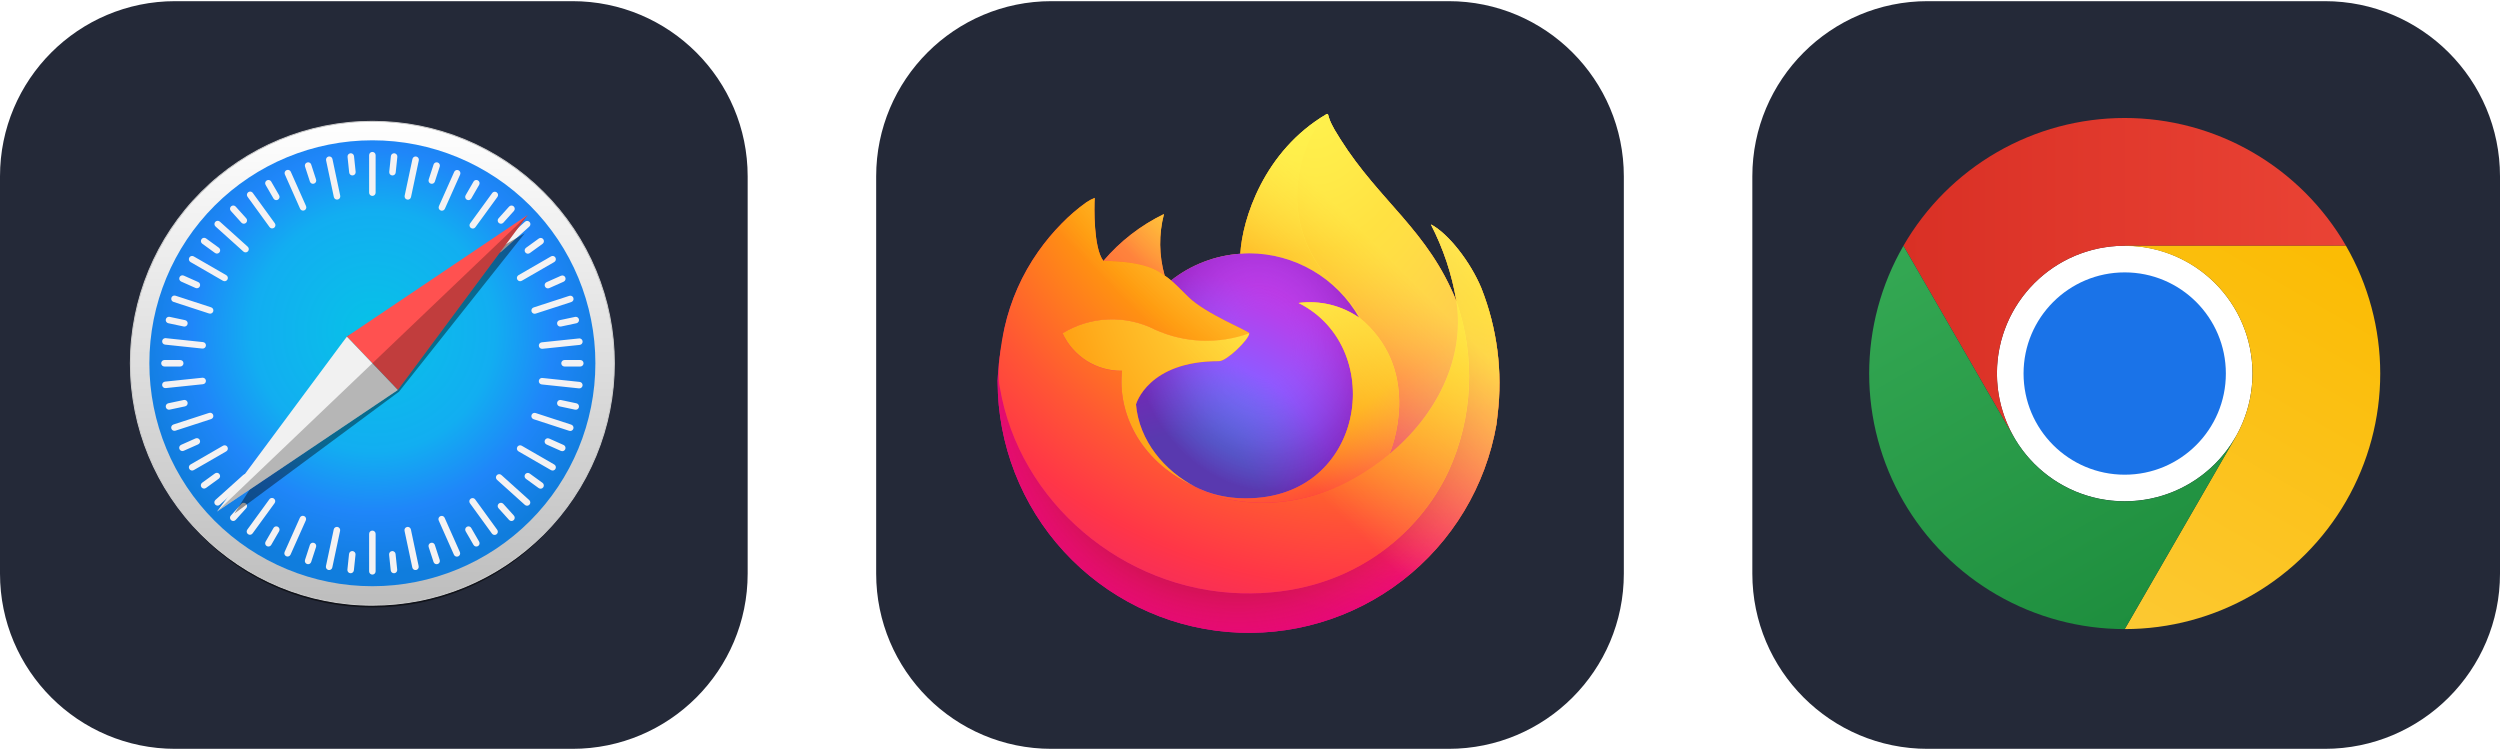
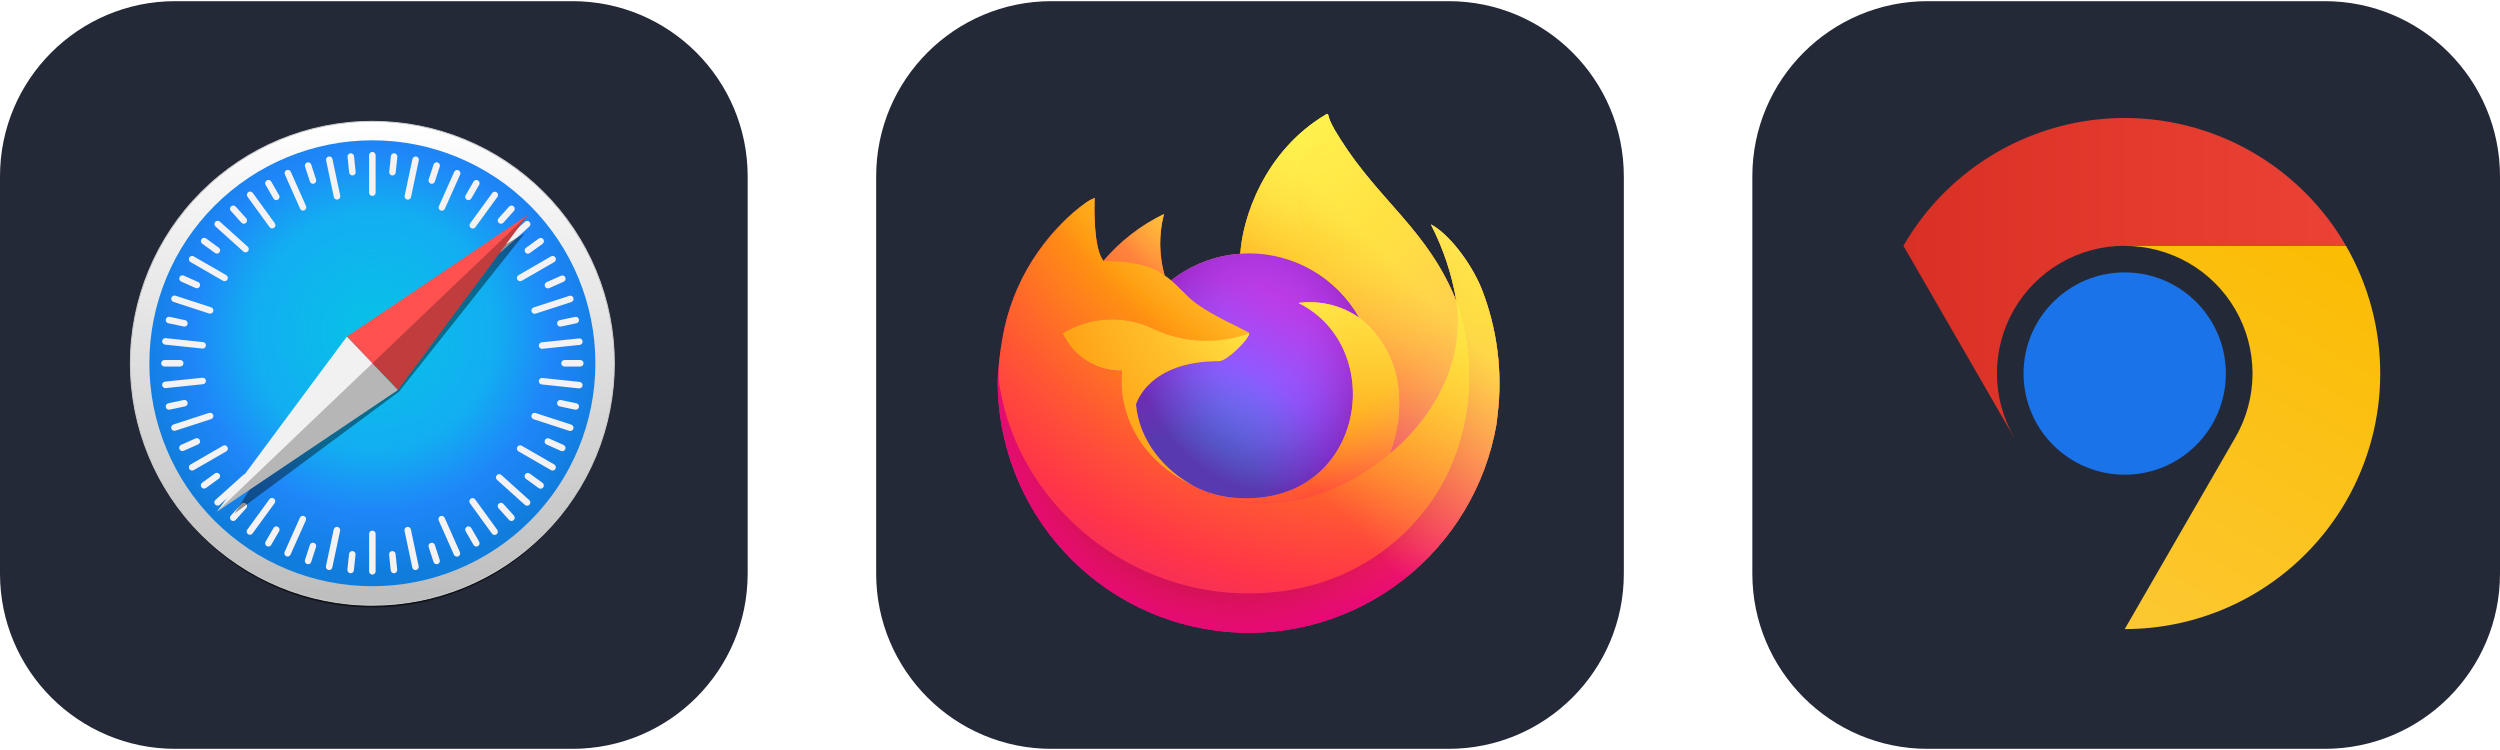
<svg xmlns="http://www.w3.org/2000/svg" width="160" height="48" viewBox="0 0 856 256" fill="none" version="1.1">
  <g transform="translate(0, 0)">
    <svg width="256" height="256" viewBox="0 0 256 256" fill="none">
      <path d="M196 0H60C26.863 0 0 26.863 0 60V196C0 229.137 26.863 256 60 256H196C229.137 256 256 229.137 256 196V60C256 26.863 229.137 0 196 0Z" fill="#242938" />
      <g clip-path="url(#clip0_80_25)">
        <g opacity="0.53" filter="url(#filter0_f_80_25)">
          <path d="M207.317 130.765C207.317 140.855 205.252 150.847 201.241 160.169C197.23 169.491 191.351 177.961 183.94 185.096C176.529 192.231 167.73 197.891 158.047 201.752C148.364 205.614 137.985 207.601 127.504 207.601C117.023 207.601 106.644 205.614 96.961 201.752C87.278 197.891 78.479 192.231 71.068 185.096C63.657 177.961 57.778 169.491 53.767 160.169C49.756 150.847 47.691 140.855 47.691 130.765C47.691 110.387 56.1 90.843 71.068 76.434C86.036 62.024 106.336 53.929 127.504 53.929C137.985 53.929 148.364 55.916 158.047 59.778C167.73 63.639 176.529 69.299 183.94 76.434C191.351 83.569 197.23 92.039 201.241 101.361C205.252 110.683 207.317 120.675 207.317 130.765Z" fill="black" />
        </g>
        <path d="M210.351 123.98C210.351 134.858 208.208 145.629 204.044 155.678C199.881 165.728 193.778 174.859 186.085 182.551C178.391 190.242 169.258 196.343 159.206 200.506C149.154 204.669 138.38 206.811 127.5 206.811C105.527 206.811 84.453 198.084 68.915 182.551C53.378 167.017 44.649 145.948 44.649 123.98C44.649 102.012 53.378 80.944 68.915 65.41C84.453 49.876 105.527 41.149 127.5 41.149C138.38 41.149 149.154 43.292 159.206 47.455C169.258 51.617 178.391 57.718 186.085 65.41C193.778 73.102 199.881 82.233 204.044 92.282C208.208 102.332 210.351 113.103 210.351 123.98Z" fill="url(#paint0_linear_80_25)" stroke="#CDCDCD" stroke-width="0.352" stroke-linecap="round" stroke-linejoin="round" />
        <path d="M203.859 123.98C203.859 144.227 195.814 163.644 181.494 177.961C167.174 192.277 147.752 200.32 127.5 200.32C107.248 200.32 87.826 192.277 73.506 177.961C59.186 163.644 51.141 144.227 51.141 123.98C51.141 103.733 59.186 84.316 73.506 69.999C87.826 55.683 107.248 47.64 127.5 47.64C147.752 47.64 167.174 55.683 181.494 69.999C195.814 84.316 203.859 103.733 203.859 123.98Z" fill="url(#paint1_radial_80_25)" />
        <path d="M127.5 51.621C126.883 51.621 126.387 52.117 126.387 52.734V65.572C126.387 66.189 126.883 66.685 127.5 66.685C128.117 66.685 128.613 66.189 128.613 65.572V52.734C128.613 52.117 128.117 51.621 127.5 51.621ZM120.217 52.081C120.143 52.073 120.067 52.073 119.991 52.082C119.377 52.146 118.935 52.691 118.999 53.305L119.56 58.676C119.624 59.289 120.169 59.731 120.783 59.667C121.396 59.603 121.839 59.058 121.775 58.445L121.214 53.074C121.158 52.537 120.733 52.131 120.217 52.081ZM134.834 52.087C134.318 52.136 133.893 52.542 133.837 53.078L133.272 58.449C133.207 59.062 133.649 59.608 134.263 59.672C134.876 59.737 135.422 59.295 135.486 58.682L136.051 53.311C136.116 52.698 135.673 52.153 135.06 52.088C134.983 52.08 134.908 52.08 134.834 52.087ZM112.735 53.166C112.661 53.166 112.586 53.174 112.511 53.19C111.907 53.318 111.524 53.906 111.652 54.509L114.311 67.069C114.439 67.672 115.028 68.055 115.631 67.927C116.235 67.8 116.618 67.211 116.49 66.608L113.83 54.048C113.719 53.52 113.254 53.162 112.735 53.166ZM142.315 53.176C141.796 53.171 141.332 53.531 141.22 54.059L138.551 66.617C138.423 67.22 138.805 67.808 139.409 67.937C140.012 68.065 140.601 67.682 140.729 67.079L143.398 54.521C143.526 53.918 143.143 53.329 142.54 53.201C142.465 53.185 142.389 53.176 142.315 53.176ZM105.595 55.179C105.451 55.165 105.302 55.181 105.156 55.23C104.569 55.421 104.25 56.046 104.441 56.632L106.11 61.768C106.301 62.355 106.926 62.673 107.513 62.483C108.1 62.292 108.418 61.667 108.227 61.08L106.558 55.944C106.415 55.504 106.028 55.215 105.595 55.179ZM149.415 55.181C148.982 55.218 148.595 55.507 148.452 55.947L146.782 61.083C146.591 61.669 146.91 62.295 147.496 62.485C148.083 62.676 148.708 62.357 148.899 61.771L150.569 56.635C150.76 56.048 150.441 55.423 149.855 55.232C149.708 55.185 149.559 55.169 149.415 55.181ZM98.535 57.762C98.39 57.764 98.244 57.796 98.103 57.859C97.54 58.109 97.287 58.764 97.538 59.328L102.753 71.059C103.004 71.623 103.659 71.875 104.223 71.624C104.786 71.374 105.039 70.719 104.788 70.155L99.572 58.424C99.384 58.001 98.969 57.753 98.535 57.762ZM156.555 57.801C156.121 57.793 155.705 58.039 155.517 58.462L150.285 70.186C150.034 70.749 150.285 71.405 150.848 71.656C151.412 71.907 152.067 71.656 152.319 71.093L157.55 59.369C157.801 58.806 157.55 58.15 156.987 57.899C156.846 57.836 156.7 57.804 156.555 57.801ZM91.981 61.229C91.767 61.213 91.547 61.26 91.347 61.376C90.813 61.684 90.631 62.362 90.939 62.897L93.64 67.573C93.948 68.107 94.627 68.289 95.161 67.981C95.695 67.672 95.877 66.994 95.568 66.46L92.868 61.783C92.675 61.45 92.337 61.254 91.981 61.229ZM163.019 61.229C162.663 61.252 162.326 61.45 162.133 61.783L159.432 66.46C159.123 66.994 159.306 67.672 159.84 67.981C160.374 68.289 161.052 68.107 161.36 67.573L164.061 62.896C164.37 62.362 164.188 61.684 163.654 61.376C163.453 61.261 163.233 61.214 163.019 61.229ZM85.617 65.197C85.403 65.205 85.188 65.273 85.001 65.409C84.502 65.771 84.391 66.465 84.754 66.964L92.294 77.355C92.656 77.854 93.35 77.965 93.849 77.603C94.349 77.241 94.459 76.547 94.097 76.048L86.556 65.657C86.329 65.345 85.974 65.185 85.617 65.197ZM169.463 65.253C169.106 65.24 168.75 65.4 168.523 65.712L160.969 76.093C160.606 76.592 160.715 77.285 161.214 77.648C161.713 78.011 162.407 77.902 162.77 77.403L170.324 67.022C170.686 66.523 170.577 65.83 170.078 65.467C169.891 65.331 169.677 65.261 169.463 65.253ZM79.929 69.966C79.644 69.95 79.355 70.045 79.125 70.252C78.667 70.664 78.63 71.365 79.043 71.823L82.657 75.837C83.07 76.296 83.771 76.332 84.229 75.92C84.688 75.507 84.724 74.806 84.312 74.347L80.698 70.334C80.492 70.105 80.213 69.981 79.929 69.966ZM175.079 69.974C174.795 69.99 174.517 70.113 174.31 70.342L170.696 74.355C170.283 74.813 170.32 75.515 170.778 75.927C171.237 76.34 171.938 76.303 172.35 75.845L175.965 71.832C176.378 71.374 176.341 70.672 175.883 70.26C175.653 70.053 175.364 69.959 175.079 69.974ZM74.477 75.202C74.192 75.218 73.914 75.341 73.708 75.57C73.295 76.028 73.332 76.729 73.79 77.142L83.334 85.731C83.793 86.144 84.494 86.107 84.906 85.648C85.319 85.19 85.283 84.489 84.824 84.077L75.28 75.487C75.05 75.281 74.761 75.187 74.477 75.202ZM180.558 75.24C180.274 75.224 179.983 75.318 179.754 75.524L170.205 84.107C169.746 84.519 169.708 85.22 170.12 85.679C170.533 86.137 171.234 86.175 171.693 85.762L181.243 77.18C181.702 76.767 181.739 76.067 181.327 75.608C181.12 75.379 180.842 75.255 180.558 75.24ZM69.943 81.03C69.586 81.017 69.23 81.178 69.004 81.49C68.641 81.988 68.751 82.682 69.25 83.044L73.62 86.218C74.119 86.581 74.812 86.471 75.175 85.972C75.537 85.474 75.428 84.78 74.929 84.417L70.559 81.243C70.372 81.107 70.157 81.038 69.943 81.03ZM185.087 81.071C184.873 81.079 184.659 81.147 184.471 81.283L180.1 84.454C179.6 84.817 179.49 85.51 179.852 86.009C180.214 86.508 180.908 86.618 181.407 86.256L185.779 83.085C186.278 82.723 186.388 82.03 186.026 81.531C185.8 81.219 185.444 81.059 185.087 81.071ZM65.706 87.247C65.35 87.271 65.013 87.468 64.82 87.802C64.512 88.336 64.693 89.014 65.227 89.322L76.348 95.742C76.882 96.05 77.561 95.868 77.869 95.334C78.177 94.8 77.996 94.122 77.461 93.814L66.341 87.395C66.141 87.279 65.92 87.233 65.706 87.247ZM189.294 87.247C189.08 87.231 188.86 87.279 188.659 87.395L177.539 93.814C177.004 94.122 176.823 94.8 177.131 95.334C177.44 95.868 178.118 96.05 178.652 95.742L189.773 89.323C190.307 89.014 190.489 88.336 190.18 87.802C189.988 87.468 189.65 87.272 189.294 87.247ZM62.503 93.874C62.069 93.863 61.653 94.112 61.464 94.534C61.213 95.097 61.464 95.753 62.028 96.004L66.961 98.204C67.524 98.455 68.18 98.204 68.431 97.641C68.683 97.078 68.431 96.422 67.868 96.171L62.935 93.971C62.794 93.908 62.647 93.877 62.503 93.874ZM192.519 93.92C192.374 93.922 192.227 93.954 192.087 94.017L187.152 96.213C186.589 96.464 186.337 97.119 186.587 97.682C186.838 98.246 187.494 98.498 188.058 98.247L192.992 96.05C193.556 95.799 193.807 95.144 193.556 94.581C193.368 94.158 192.953 93.911 192.519 93.92ZM59.648 100.8C59.215 100.836 58.828 101.125 58.684 101.565C58.493 102.151 58.811 102.777 59.398 102.968L71.607 106.945C72.194 107.136 72.82 106.818 73.011 106.232C73.202 105.646 72.884 105.02 72.297 104.829L60.088 100.851C59.941 100.803 59.792 100.788 59.648 100.8ZM195.369 100.847C195.225 100.834 195.076 100.85 194.929 100.899L182.717 104.868C182.13 105.058 181.812 105.684 182.002 106.27C182.193 106.857 182.819 107.175 183.405 106.984L195.617 103.016C196.204 102.825 196.523 102.199 196.332 101.613C196.189 101.173 195.801 100.884 195.369 100.847ZM57.869 108.07C57.35 108.065 56.885 108.425 56.773 108.953C56.645 109.556 57.027 110.144 57.631 110.273L62.914 111.395C63.518 111.524 64.106 111.141 64.235 110.538C64.363 109.935 63.98 109.346 63.377 109.218L58.094 108.095C58.018 108.079 57.943 108.07 57.869 108.07ZM197.134 108.081C197.059 108.081 196.985 108.091 196.909 108.105L191.625 109.227C191.022 109.355 190.64 109.943 190.768 110.546C190.896 111.149 191.485 111.532 192.088 111.404L197.371 110.282C197.975 110.154 198.358 109.565 198.23 108.962C198.117 108.434 197.652 108.076 197.134 108.081ZM56.523 115.383C56.006 115.433 55.581 115.838 55.525 116.374C55.46 116.987 55.901 117.533 56.514 117.598L69.285 118.948C69.898 119.013 70.444 118.571 70.509 117.958C70.574 117.345 70.132 116.799 69.519 116.734L56.748 115.384C56.672 115.376 56.596 115.376 56.523 115.383ZM198.489 115.479C198.416 115.471 198.34 115.471 198.263 115.48L185.491 116.813C184.878 116.877 184.436 117.422 184.5 118.035C184.564 118.649 185.109 119.091 185.722 119.027L198.494 117.694C199.108 117.63 199.55 117.085 199.486 116.472C199.43 115.935 199.006 115.529 198.489 115.479ZM56.306 122.869C55.69 122.869 55.193 123.366 55.193 123.982C55.193 124.599 55.69 125.095 56.306 125.095H61.708C62.325 125.095 62.822 124.599 62.822 123.982C62.822 123.366 62.325 122.869 61.708 122.869H56.306ZM193.292 122.869C192.675 122.869 192.179 123.366 192.179 123.982C192.179 124.599 192.675 125.095 193.292 125.095H198.694C199.31 125.095 199.807 124.599 199.807 123.982C199.807 123.366 199.31 122.869 198.694 122.869H193.292ZM69.504 128.937C69.43 128.929 69.355 128.929 69.278 128.938L56.506 130.27C55.892 130.334 55.45 130.879 55.514 131.493C55.578 132.106 56.123 132.548 56.737 132.484L69.509 131.152C70.122 131.088 70.565 130.542 70.501 129.929C70.445 129.392 70.02 128.987 69.504 128.937ZM185.49 129.015C184.973 129.065 184.548 129.47 184.492 130.006C184.427 130.62 184.868 131.166 185.481 131.23L198.252 132.58C198.865 132.645 199.411 132.203 199.476 131.59C199.541 130.977 199.099 130.431 198.486 130.366L185.716 129.016C185.639 129.008 185.563 129.008 185.49 129.015ZM63.137 136.535C63.063 136.535 62.988 136.542 62.913 136.558L57.629 137.68C57.025 137.809 56.643 138.397 56.771 139C56.899 139.604 57.488 139.986 58.091 139.858L63.375 138.736C63.979 138.608 64.361 138.019 64.233 137.416C64.121 136.888 63.656 136.53 63.137 136.535ZM191.861 136.545C191.343 136.54 190.878 136.899 190.766 137.427C190.637 138.03 191.02 138.619 191.623 138.747L196.907 139.87C197.51 139.998 198.099 139.616 198.227 139.013C198.355 138.41 197.973 137.82 197.369 137.692L192.086 136.57C192.011 136.554 191.935 136.545 191.861 136.545ZM72.035 140.929C71.891 140.916 71.742 140.932 71.595 140.98L59.383 144.949C58.796 145.14 58.478 145.765 58.668 146.352C58.859 146.938 59.485 147.256 60.071 147.066L72.283 143.097C72.87 142.906 73.189 142.281 72.998 141.694C72.855 141.255 72.467 140.966 72.035 140.929ZM182.953 140.968C182.521 141.005 182.133 141.293 181.99 141.733C181.799 142.319 182.117 142.945 182.703 143.136L194.913 147.114C195.499 147.304 196.125 146.986 196.316 146.4C196.507 145.814 196.189 145.188 195.603 144.997L183.393 141.02C183.247 140.972 183.097 140.956 182.953 140.968ZM67.375 149.622C67.23 149.624 67.084 149.655 66.943 149.718L62.008 151.915C61.444 152.165 61.193 152.821 61.444 153.384C61.695 153.947 62.35 154.199 62.913 153.948L67.849 151.752C68.412 151.501 68.663 150.846 68.412 150.282C68.225 149.86 67.808 149.613 67.375 149.622ZM187.608 149.664C187.174 149.653 186.758 149.902 186.569 150.324C186.318 150.887 186.569 151.543 187.132 151.794L192.065 153.994C192.629 154.245 193.284 153.994 193.536 153.431C193.787 152.868 193.536 152.212 192.973 151.961L188.039 149.761C187.899 149.698 187.752 149.667 187.608 149.664ZM76.983 152.076C76.769 152.06 76.549 152.107 76.348 152.223L65.227 158.642C64.693 158.951 64.512 159.629 64.82 160.163C65.128 160.697 65.807 160.878 66.341 160.57L77.461 154.151C77.996 153.843 78.177 153.165 77.869 152.631C77.676 152.297 77.339 152.101 76.983 152.076ZM178.018 152.076C177.661 152.1 177.324 152.297 177.131 152.631C176.823 153.165 177.004 153.843 177.539 154.151L188.659 160.57C189.193 160.878 189.872 160.697 190.18 160.163C190.489 159.629 190.307 158.951 189.773 158.642L178.652 152.223C178.452 152.108 178.231 152.061 178.018 152.076ZM74.209 161.496C73.995 161.504 73.78 161.573 73.593 161.708L69.221 164.88C68.722 165.242 68.612 165.935 68.974 166.434C69.336 166.933 70.029 167.044 70.528 166.682L74.901 163.51C75.4 163.148 75.51 162.455 75.148 161.956C74.922 161.644 74.566 161.483 74.209 161.496ZM180.765 161.533C180.408 161.52 180.052 161.681 179.825 161.992C179.463 162.491 179.573 163.185 180.072 163.547L184.442 166.722C184.941 167.084 185.634 166.974 185.997 166.475C186.359 165.976 186.249 165.283 185.751 164.921L181.381 161.746C181.194 161.611 180.979 161.541 180.765 161.533ZM84.111 161.917C83.827 161.902 83.537 161.996 83.307 162.202L73.757 170.785C73.299 171.197 73.261 171.898 73.674 172.357C74.086 172.815 74.787 172.852 75.246 172.44L84.796 163.858C85.255 163.445 85.292 162.744 84.879 162.286C84.674 162.057 84.395 161.933 84.111 161.917ZM170.863 161.948C170.579 161.964 170.3 162.087 170.094 162.316C169.681 162.774 169.718 163.475 170.176 163.888L179.72 172.477C180.178 172.89 180.88 172.853 181.292 172.395C181.705 171.936 181.668 171.235 181.21 170.823L171.666 162.234C171.436 162.027 171.147 161.933 170.863 161.948ZM93.171 170.102C92.814 170.089 92.458 170.248 92.231 170.56L84.677 180.942C84.314 181.44 84.423 182.134 84.922 182.497C85.42 182.859 86.114 182.75 86.477 182.251L94.031 171.87C94.394 171.371 94.285 170.678 93.786 170.315C93.599 170.179 93.385 170.109 93.171 170.102ZM161.767 170.148C161.553 170.156 161.339 170.225 161.151 170.361C160.652 170.723 160.542 171.416 160.904 171.915L168.444 182.307C168.806 182.806 169.5 182.916 169.999 182.554C170.498 182.192 170.608 181.499 170.246 181L162.706 170.608C162.48 170.296 162.124 170.136 161.767 170.148ZM83.419 171.752C83.135 171.768 82.856 171.891 82.65 172.12L79.035 176.133C78.623 176.591 78.659 177.292 79.118 177.705C79.576 178.118 80.277 178.081 80.69 177.622L84.305 173.609C84.717 173.151 84.68 172.45 84.222 172.037C83.993 171.831 83.703 171.737 83.419 171.752ZM171.574 171.757C171.29 171.741 171.001 171.836 170.772 172.042C170.313 172.455 170.276 173.156 170.689 173.614L174.302 177.628C174.715 178.086 175.416 178.123 175.875 177.711C176.333 177.298 176.37 176.597 175.957 176.138L172.343 172.125C172.137 171.896 171.859 171.772 171.574 171.757ZM103.72 176.209C103.286 176.199 102.87 176.447 102.682 176.869L97.45 188.593C97.199 189.156 97.45 189.812 98.013 190.063C98.576 190.314 99.232 190.063 99.483 189.5L104.715 177.776C104.966 177.213 104.715 176.557 104.152 176.306C104.011 176.243 103.864 176.212 103.72 176.209ZM151.21 176.241C151.065 176.244 150.918 176.275 150.777 176.338C150.214 176.588 149.962 177.243 150.212 177.807L155.428 189.538C155.678 190.101 156.334 190.354 156.898 190.103C157.461 189.853 157.713 189.198 157.463 188.634L152.247 176.903C152.059 176.48 151.644 176.233 151.21 176.241ZM94.526 179.834C94.17 179.858 93.833 180.055 93.64 180.389L90.939 185.066C90.631 185.6 90.813 186.278 91.347 186.586C91.881 186.894 92.559 186.713 92.868 186.179L95.568 181.502C95.877 180.968 95.695 180.29 95.161 179.981C94.961 179.866 94.74 179.819 94.526 179.834ZM160.474 179.834C160.26 179.818 160.04 179.866 159.84 179.982C159.306 180.29 159.124 180.968 159.432 181.502L162.133 186.179C162.441 186.713 163.12 186.894 163.654 186.586C164.188 186.278 164.37 185.6 164.061 185.066L161.36 180.389C161.168 180.055 160.83 179.859 160.474 179.834ZM115.367 180.002C114.848 179.996 114.384 180.356 114.271 180.884L111.603 193.442C111.475 194.045 111.857 194.634 112.46 194.762C113.064 194.89 113.653 194.507 113.781 193.904L116.449 181.346C116.578 180.743 116.195 180.154 115.592 180.026C115.516 180.01 115.441 180.002 115.367 180.002ZM139.594 180.01C139.52 180.01 139.445 180.017 139.369 180.033C138.766 180.161 138.383 180.749 138.511 181.352L141.17 193.912C141.298 194.516 141.887 194.899 142.49 194.771C143.093 194.643 143.476 194.055 143.349 193.451L140.689 180.892C140.577 180.364 140.112 180.006 139.594 180.01ZM127.5 181.276C126.883 181.276 126.387 181.773 126.387 182.389V195.227C126.387 195.844 126.883 196.34 127.5 196.34C128.117 196.34 128.613 195.844 128.613 195.227V182.389C128.613 181.773 128.117 181.276 127.5 181.276ZM107.064 185.425C106.632 185.461 106.244 185.751 106.101 186.19L104.431 191.326C104.241 191.913 104.559 192.538 105.146 192.729C105.732 192.92 106.358 192.601 106.549 192.014L108.218 186.879C108.409 186.292 108.09 185.667 107.504 185.476C107.357 185.428 107.208 185.413 107.064 185.425ZM147.927 185.427C147.783 185.414 147.634 185.43 147.487 185.478C146.901 185.669 146.582 186.295 146.772 186.881L148.442 192.017C148.632 192.604 149.258 192.922 149.845 192.731C150.431 192.541 150.75 191.916 150.56 191.329L148.89 186.193C148.747 185.753 148.359 185.464 147.927 185.427ZM120.512 188.288C119.996 188.338 119.57 188.743 119.514 189.279L118.949 194.65C118.885 195.264 119.327 195.809 119.94 195.873C120.554 195.938 121.099 195.496 121.164 194.883L121.728 189.512C121.793 188.899 121.351 188.353 120.738 188.289C120.661 188.281 120.586 188.281 120.512 188.288ZM134.443 188.293C134.37 188.285 134.294 188.285 134.217 188.294C133.604 188.358 133.161 188.903 133.225 189.517L133.786 194.888C133.85 195.501 134.396 195.943 135.009 195.879C135.623 195.815 136.065 195.27 136.001 194.656L135.44 189.286C135.384 188.749 134.96 188.343 134.443 188.293Z" fill="#F4F2F3" />
        <g opacity="0.409" filter="url(#filter1_f_80_25)">
          <path d="M179.677 79.46L118.768 114.84L80.257 175.453L136.595 133.733L179.677 79.46Z" fill="black" />
        </g>
        <path d="M136.229 133.12L118.771 114.841L180.703 73.189L136.229 133.12Z" fill="#FF5150" />
        <path d="M136.229 133.12L118.771 114.841L74.297 174.771L136.229 133.12Z" fill="#F1F1F1" />
        <path opacity="0.243" d="M74.297 174.771L136.229 133.12L180.703 73.189L74.297 174.771Z" fill="black" />
      </g>
      <defs>
        <filter id="filter0_f_80_25" x="38.738" y="44.975" width="177.532" height="171.579" filterUnits="userSpaceOnUse" color-interpolation-filters="sRGB">
          <feFlood flood-opacity="0" result="BackgroundImageFix" />
          <feBlend mode="normal" in="SourceGraphic" in2="BackgroundImageFix" result="shape" />
          <feGaussianBlur stdDeviation="4.477" result="effect1_foregroundBlur_80_25" />
        </filter>
        <filter id="filter1_f_80_25" x="77.712" y="76.915" width="104.51" height="101.082" filterUnits="userSpaceOnUse" color-interpolation-filters="sRGB">
          <feFlood flood-opacity="0" result="BackgroundImageFix" />
          <feBlend mode="normal" in="SourceGraphic" in2="BackgroundImageFix" result="shape" />
          <feGaussianBlur stdDeviation="1.272" result="effect1_foregroundBlur_80_25" />
        </filter>
        <linearGradient id="paint0_linear_80_25" x1="127.497" y1="206.809" x2="127.497" y2="41.149" gradientUnits="userSpaceOnUse">
          <stop stop-color="#BDBDBD" />
          <stop offset="1" stop-color="white" />
        </linearGradient>
        <radialGradient id="paint1_radial_80_25" cx="0" cy="0" r="1" gradientUnits="userSpaceOnUse" gradientTransform="translate(127.844 112.849) scale(82.851 82.831)">
          <stop stop-color="#06C2E7" />
          <stop offset="0.25" stop-color="#0DB8EC" />
          <stop offset="0.5" stop-color="#12AEF1" />
          <stop offset="0.75" stop-color="#1F86F9" />
          <stop offset="1" stop-color="#107DDD" />
        </radialGradient>
        <clipPath id="clip0_80_25">
          <rect width="175" height="174" fill="white" transform="translate(40 41)" />
        </clipPath>
      </defs>
    </svg>
  </g>
  <g transform="translate(300, 0)">
    <svg width="256" height="256" viewBox="0 0 256 256" fill="none">
      <path d="M196 0H60C26.863 0 0 26.863 0 60V196C0 229.137 26.863 256 60 256H196C229.137 256 256 229.137 256 196V60C256 26.863 229.137 0 196 0Z" fill="#242938" />
      <path d="M207.209 98.261C203.471 89.255 195.889 79.531 189.951 76.457C194.185 84.667 197.124 93.484 198.663 102.595L198.679 102.739C188.952 78.469 172.464 68.667 158.991 47.353C158.31 46.275 157.628 45.195 156.964 44.054C156.585 43.403 156.281 42.816 156.017 42.276C155.458 41.193 155.027 40.048 154.734 38.865C154.734 38.81 154.714 38.757 154.678 38.716C154.642 38.675 154.592 38.649 154.538 38.642C154.485 38.628 154.429 38.628 154.376 38.642C154.365 38.642 154.347 38.663 154.334 38.667C154.321 38.671 154.292 38.691 154.272 38.7L154.305 38.642C132.697 51.311 125.361 74.759 124.695 86.495C116.062 87.087 107.809 90.271 101.011 95.632C100.302 95.03 99.561 94.468 98.791 93.947C96.831 87.077 96.748 79.806 98.549 72.892C90.614 76.741 83.562 82.198 77.842 88.917H77.802C74.392 84.59 74.632 70.321 74.828 67.34C73.819 67.746 72.856 68.258 71.955 68.867C68.945 71.018 66.132 73.432 63.547 76.079C60.602 79.07 57.912 82.301 55.505 85.741V85.754V85.739C49.975 93.588 46.052 102.456 43.963 111.832L43.847 112.401C43.685 113.159 43.102 116.955 43.002 117.779C43.002 117.844 42.989 117.904 42.982 117.968C42.229 121.888 41.762 125.856 41.586 129.844V130.288C41.624 151.844 49.731 172.602 64.307 188.465C78.883 204.328 98.869 214.143 120.319 215.972C141.769 217.801 163.124 211.512 180.17 198.346C197.215 185.18 208.712 166.094 212.39 144.855C212.534 143.744 212.652 142.643 212.78 141.521C214.552 126.856 212.634 111.981 207.2 98.248L207.209 98.261ZM108.056 165.694C108.458 165.887 108.835 166.096 109.248 166.28L109.308 166.318C108.891 166.118 108.473 165.91 108.056 165.694ZM198.681 102.764V102.682L198.697 102.773L198.681 102.764Z" fill="url(#paint0_linear_80_17)" />
      <path d="M207.209 98.261C203.471 89.255 195.888 79.531 189.951 76.457C194.185 84.668 197.124 93.484 198.663 102.595V102.677L198.679 102.768C205.311 121.769 204.351 142.602 196.002 160.911C186.142 182.094 162.285 203.806 124.928 202.74C84.574 201.595 49.015 171.601 42.378 132.329C41.168 126.134 42.378 122.994 42.986 117.96C42.157 121.87 41.694 125.849 41.603 129.846V130.29C41.641 151.846 49.749 172.604 64.325 188.467C78.901 204.33 98.886 214.145 120.336 215.974C141.786 217.804 163.142 211.515 180.187 198.348C197.233 185.182 208.729 166.096 212.407 144.857C212.552 143.746 212.669 142.646 212.798 141.523C214.57 126.859 212.652 111.983 207.218 98.25L207.209 98.261Z" fill="url(#paint1_radial_80_17)" />
      <path d="M207.209 98.261C203.471 89.255 195.888 79.531 189.951 76.457C194.185 84.668 197.124 93.484 198.663 102.595V102.677L198.679 102.768C205.311 121.769 204.351 142.602 196.002 160.911C186.142 182.094 162.285 203.806 124.928 202.74C84.574 201.595 49.015 171.601 42.378 132.329C41.168 126.134 42.378 122.994 42.986 117.96C42.157 121.87 41.694 125.849 41.603 129.846V130.29C41.641 151.846 49.749 172.604 64.325 188.467C78.901 204.33 98.886 214.145 120.336 215.974C141.786 217.804 163.142 211.515 180.187 198.348C197.233 185.182 208.729 166.096 212.407 144.857C212.552 143.746 212.669 142.646 212.798 141.523C214.57 126.859 212.652 111.983 207.218 98.25L207.209 98.261Z" fill="url(#paint2_radial_80_17)" />
      <path d="M165.39 108.374C165.577 108.505 165.75 108.636 165.925 108.767C163.764 104.93 161.074 101.417 157.934 98.332C131.187 71.55 150.927 40.279 154.254 38.678L154.287 38.629C132.679 51.298 125.343 74.746 124.677 86.481C125.68 86.412 126.675 86.328 127.7 86.328C135.366 86.343 142.892 88.39 149.512 92.261C156.132 96.133 161.611 101.691 165.39 108.369V108.374Z" fill="url(#paint3_radial_80_17)" />
      <path d="M127.744 113.73C127.602 115.873 120.042 123.263 117.399 123.263C92.938 123.263 88.965 138.081 88.965 138.081C90.048 150.558 98.731 160.84 109.228 166.263C109.707 166.512 110.193 166.736 110.68 166.956C111.522 167.33 112.364 167.675 113.206 167.992C116.808 169.268 120.581 169.997 124.399 170.154C167.284 172.168 175.585 118.813 144.641 103.322C151.94 102.371 159.332 104.168 165.383 108.365C161.604 101.686 156.126 96.128 149.506 92.257C142.886 88.385 135.36 86.338 127.693 86.323C126.672 86.323 125.673 86.408 124.67 86.477C116.038 87.069 107.784 90.254 100.986 95.614C102.298 96.725 103.779 98.21 106.897 101.288C112.735 107.047 127.707 113.012 127.74 113.712L127.744 113.73Z" fill="url(#paint4_radial_80_17)" />
      <path d="M127.744 113.73C127.602 115.873 120.042 123.263 117.399 123.263C92.938 123.263 88.965 138.081 88.965 138.081C90.048 150.558 98.731 160.84 109.228 166.263C109.707 166.512 110.193 166.736 110.68 166.956C111.522 167.33 112.364 167.675 113.206 167.992C116.808 169.268 120.581 169.997 124.399 170.154C167.284 172.168 175.585 118.813 144.641 103.322C151.94 102.371 159.332 104.168 165.383 108.365C161.604 101.686 156.126 96.128 149.506 92.257C142.886 88.385 135.36 86.338 127.693 86.323C126.672 86.323 125.673 86.408 124.67 86.477C116.038 87.069 107.784 90.254 100.986 95.614C102.298 96.725 103.779 98.21 106.897 101.288C112.735 107.047 127.707 113.012 127.74 113.712L127.744 113.73Z" fill="url(#paint5_radial_80_17)" />
      <path d="M96.98 92.771C97.677 93.216 98.252 93.603 98.755 93.951C96.796 87.081 96.712 79.81 98.513 72.897C90.578 76.746 83.527 82.203 77.806 88.922C78.226 88.911 90.705 88.686 96.98 92.771Z" fill="url(#paint6_radial_80_17)" />
      <path d="M42.362 132.333C49.002 171.606 84.558 201.611 124.912 202.744C162.269 203.802 186.131 182.088 195.986 160.915C204.336 142.606 205.295 121.774 198.663 102.773V102.691C198.663 102.626 198.65 102.588 198.663 102.608L198.679 102.753C201.731 122.705 191.596 142.026 175.749 155.117L175.701 155.228C144.825 180.41 115.281 170.417 109.31 166.341C108.893 166.141 108.475 165.933 108.058 165.716C90.059 157.102 82.621 140.69 84.219 126.599C79.946 126.662 75.747 125.483 72.13 123.205C68.513 120.927 65.633 117.647 63.84 113.764C68.565 110.865 73.953 109.227 79.49 109.004C85.027 108.782 90.528 109.982 95.47 112.492C105.657 117.122 117.248 117.578 127.767 113.764C127.733 113.063 112.762 107.096 106.924 101.339C103.805 98.261 102.325 96.779 101.013 95.665C100.304 95.064 99.563 94.501 98.793 93.98C98.283 93.632 97.708 93.254 97.017 92.8C90.743 88.715 78.263 88.94 77.851 88.951H77.811C74.401 84.623 74.641 70.355 74.836 67.374C73.828 67.78 72.865 68.292 71.964 68.901C68.954 71.052 66.141 73.465 63.556 76.113C60.6 79.095 57.899 82.319 55.481 85.752C49.95 93.602 46.028 102.468 43.938 111.843C43.896 112.019 40.84 125.399 42.347 132.338L42.362 132.333Z" fill="url(#paint7_radial_80_17)" />
      <path d="M157.932 98.328C161.073 101.416 163.763 104.933 165.923 108.774C166.396 109.132 166.837 109.487 167.212 109.832C186.717 127.835 176.497 153.283 175.736 155.083C191.58 142.012 201.706 122.678 198.665 102.72C188.934 78.427 172.429 68.625 158.977 47.311C158.296 46.233 157.615 45.153 156.951 44.013C156.571 43.361 156.267 42.775 156.003 42.234C155.444 41.151 155.014 40.006 154.72 38.823C154.721 38.768 154.701 38.715 154.665 38.674C154.629 38.633 154.579 38.607 154.525 38.6C154.472 38.586 154.416 38.586 154.363 38.6C154.352 38.6 154.334 38.62 154.321 38.625C154.307 38.629 154.278 38.649 154.258 38.658C150.931 40.239 131.196 71.53 157.943 98.29L157.932 98.328Z" fill="url(#paint8_radial_80_17)" />
      <path d="M167.21 109.841C166.835 109.496 166.393 109.141 165.921 108.783C165.745 108.652 165.572 108.52 165.386 108.389C159.334 104.192 151.942 102.395 144.643 103.346C175.585 118.838 167.283 172.179 124.402 170.179C120.583 170.022 116.81 169.293 113.208 168.017C112.366 167.701 111.524 167.356 110.682 166.981C110.196 166.759 109.71 166.536 109.23 166.287L109.29 166.325C115.27 170.412 144.805 180.398 175.681 155.212L175.729 155.101C176.5 153.301 186.719 127.852 167.206 109.85L167.21 109.841Z" fill="url(#paint9_radial_80_17)" />
      <path d="M88.967 138.067C88.967 138.067 92.938 123.249 117.401 123.249C120.044 123.249 127.611 115.859 127.747 113.717C117.228 117.532 105.637 117.075 95.45 112.445C90.508 109.936 85.007 108.735 79.47 108.957C73.933 109.18 68.545 110.818 63.82 113.717C65.613 117.6 68.493 120.88 72.11 123.158C75.727 125.436 79.926 126.615 84.199 126.552C82.605 140.637 90.041 157.046 108.038 165.669C108.44 165.863 108.817 166.072 109.23 166.256C98.725 160.822 90.05 150.545 88.967 138.074V138.067Z" fill="url(#paint10_radial_80_17)" />
      <path d="M207.209 98.261C203.471 89.255 195.889 79.531 189.951 76.457C194.185 84.667 197.124 93.484 198.663 102.595L198.679 102.739C188.952 78.469 172.464 68.667 158.991 47.353C158.31 46.275 157.628 45.195 156.964 44.054C156.585 43.403 156.281 42.816 156.017 42.276C155.458 41.193 155.027 40.048 154.734 38.865C154.734 38.81 154.714 38.757 154.678 38.716C154.642 38.675 154.593 38.649 154.538 38.642C154.485 38.628 154.429 38.628 154.376 38.642C154.365 38.642 154.347 38.663 154.334 38.667C154.321 38.671 154.292 38.691 154.272 38.7L154.305 38.642C132.697 51.311 125.361 74.759 124.695 86.495C125.698 86.426 126.693 86.341 127.718 86.341C135.384 86.356 142.91 88.403 149.53 92.275C156.15 96.146 161.629 101.704 165.408 108.382C159.357 104.186 151.965 102.388 144.665 103.339C175.608 118.831 167.306 172.172 124.424 170.172C120.606 170.015 116.833 169.286 113.23 168.01C112.388 167.694 111.546 167.349 110.704 166.974C110.218 166.752 109.732 166.529 109.253 166.28L109.313 166.318C108.895 166.118 108.478 165.91 108.061 165.694C108.462 165.887 108.84 166.096 109.253 166.28C98.747 160.844 90.072 150.567 88.989 138.098C88.989 138.098 92.96 123.28 117.423 123.28C120.067 123.28 127.634 115.89 127.769 113.748C127.736 113.048 112.764 107.08 106.926 101.324C103.808 98.245 102.327 96.763 101.015 95.649C100.306 95.048 99.565 94.486 98.796 93.965C96.836 87.094 96.752 79.824 98.554 72.91C90.618 76.759 83.567 82.216 77.846 88.935H77.806C74.397 84.608 74.637 70.339 74.832 67.358C73.823 67.764 72.861 68.276 71.96 68.885C68.95 71.036 66.136 73.449 63.552 76.097C60.606 79.087 57.916 82.319 55.51 85.759C49.98 93.608 46.057 102.474 43.968 111.85L43.852 112.419C43.69 113.176 42.964 117.026 42.86 117.853C42.196 121.826 41.772 125.837 41.59 129.861V130.306C41.628 151.862 49.736 172.62 64.312 188.483C78.888 204.346 98.873 214.161 120.323 215.99C141.773 217.819 163.129 211.53 180.174 198.364C197.22 185.198 208.716 166.111 212.394 144.873C212.539 143.761 212.656 142.661 212.785 141.539C214.557 126.874 212.639 111.998 207.205 98.265L207.209 98.261Z" fill="url(#paint11_linear_80_17)" />
      <defs>
        <linearGradient id="paint0_linear_80_17" x1="195.822" y1="66.158" x2="52.822" y2="203.949" gradientUnits="userSpaceOnUse">
          <stop offset="0.048" stop-color="#FFF44F" />
          <stop offset="0.111" stop-color="#FFE847" />
          <stop offset="0.225" stop-color="#FFC830" />
          <stop offset="0.368" stop-color="#FF980E" />
          <stop offset="0.401" stop-color="#FF8B16" />
          <stop offset="0.462" stop-color="#FF672A" />
          <stop offset="0.534" stop-color="#FF3647" />
          <stop offset="0.705" stop-color="#E31587" />
        </linearGradient>
        <radialGradient id="paint1_radial_80_17" cx="0" cy="0" r="1" gradientUnits="userSpaceOnUse" gradientTransform="translate(190.295 58.633) scale(179.35 179.584)">
          <stop offset="0.129" stop-color="#FFBD4F" />
          <stop offset="0.186" stop-color="#FFAC31" />
          <stop offset="0.247" stop-color="#FF9D17" />
          <stop offset="0.283" stop-color="#FF980E" />
          <stop offset="0.403" stop-color="#FF563B" />
          <stop offset="0.467" stop-color="#FF3750" />
          <stop offset="0.71" stop-color="#F5156C" />
          <stop offset="0.782" stop-color="#EB0878" />
          <stop offset="0.86" stop-color="#E50080" />
        </radialGradient>
        <radialGradient id="paint2_radial_80_17" cx="0" cy="0" r="1" gradientUnits="userSpaceOnUse" gradientTransform="translate(123.705 131.977) scale(179.35 179.584)">
          <stop offset="0.3" stop-color="#960E18" />
          <stop offset="0.351" stop-color="#B11927" stop-opacity="0.74" />
          <stop offset="0.435" stop-color="#DB293D" stop-opacity="0.343" />
          <stop offset="0.497" stop-color="#F5334B" stop-opacity="0.094" />
          <stop offset="0.53" stop-color="#FF3750" stop-opacity="0" />
        </radialGradient>
        <radialGradient id="paint3_radial_80_17" cx="0" cy="0" r="1" gradientUnits="userSpaceOnUse" gradientTransform="translate(145.901 18.626) scale(129.918 130.087)">
          <stop offset="0.132" stop-color="#FFF44F" />
          <stop offset="0.252" stop-color="#FFDC3E" />
          <stop offset="0.506" stop-color="#FF9D12" />
          <stop offset="0.526" stop-color="#FF980E" />
        </radialGradient>
        <radialGradient id="paint4_radial_80_17" cx="0" cy="0" r="1" gradientUnits="userSpaceOnUse" gradientTransform="translate(103.728 178.651) scale(85.391 85.502)">
          <stop offset="0.353" stop-color="#3A8EE6" />
          <stop offset="0.472" stop-color="#5C79F0" />
          <stop offset="0.669" stop-color="#9059FF" />
          <stop offset="1" stop-color="#C139E6" />
        </radialGradient>
        <radialGradient id="paint5_radial_80_17" cx="0" cy="0" r="1" gradientUnits="userSpaceOnUse" gradientTransform="translate(132.379 116.562) rotate(-13.609) scale(45.285 53.079)">
          <stop offset="0.206" stop-color="#9059FF" stop-opacity="0" />
          <stop offset="0.278" stop-color="#8C4FF3" stop-opacity="0.064" />
          <stop offset="0.747" stop-color="#7716A8" stop-opacity="0.45" />
          <stop offset="0.975" stop-color="#6E008B" stop-opacity="0.6" />
        </radialGradient>
        <radialGradient id="paint6_radial_80_17" cx="0" cy="0" r="1" gradientUnits="userSpaceOnUse" gradientTransform="translate(121.485 51.965) scale(61.441 61.521)">
          <stop stop-color="#FFE226" />
          <stop offset="0.121" stop-color="#FFDB27" />
          <stop offset="0.295" stop-color="#FFC82A" />
          <stop offset="0.502" stop-color="#FFA930" />
          <stop offset="0.732" stop-color="#FF7E37" />
          <stop offset="0.792" stop-color="#FF7139" />
        </radialGradient>
        <radialGradient id="paint7_radial_80_17" cx="0" cy="0" r="1" gradientUnits="userSpaceOnUse" gradientTransform="translate(170.318 11.959) scale(262.144 262.486)">
          <stop offset="0.113" stop-color="#FFF44F" />
          <stop offset="0.456" stop-color="#FF980E" />
          <stop offset="0.622" stop-color="#FF5634" />
          <stop offset="0.716" stop-color="#FF3647" />
          <stop offset="0.904" stop-color="#E31587" />
        </radialGradient>
        <radialGradient id="paint8_radial_80_17" cx="0" cy="0" r="1" gradientUnits="userSpaceOnUse" gradientTransform="translate(148.529 26.512) rotate(83.984) scale(192.351 126.077)">
          <stop stop-color="#FFF44F" />
          <stop offset="0.06" stop-color="#FFE847" />
          <stop offset="0.168" stop-color="#FFC830" />
          <stop offset="0.304" stop-color="#FF980E" />
          <stop offset="0.356" stop-color="#FF8B16" />
          <stop offset="0.455" stop-color="#FF672A" />
          <stop offset="0.57" stop-color="#FF3647" />
          <stop offset="0.737" stop-color="#E31587" />
        </radialGradient>
        <radialGradient id="paint9_radial_80_17" cx="0" cy="0" r="1" gradientUnits="userSpaceOnUse" gradientTransform="translate(121.485 74.191) scale(163.634 163.848)">
          <stop offset="0.137" stop-color="#FFF44F" />
          <stop offset="0.48" stop-color="#FF980E" />
          <stop offset="0.592" stop-color="#FF5634" />
          <stop offset="0.655" stop-color="#FF3647" />
          <stop offset="0.904" stop-color="#E31587" />
        </radialGradient>
        <radialGradient id="paint10_radial_80_17" cx="0" cy="0" r="1" gradientUnits="userSpaceOnUse" gradientTransform="translate(163.659 83.081) scale(179.106 179.339)">
          <stop offset="0.094" stop-color="#FFF44F" />
          <stop offset="0.231" stop-color="#FFE141" />
          <stop offset="0.509" stop-color="#FFAF1E" />
          <stop offset="0.626" stop-color="#FF980E" />
        </radialGradient>
        <linearGradient id="paint11_linear_80_17" x1="194.091" y1="65.424" x2="72.427" y2="186.951" gradientUnits="userSpaceOnUse">
          <stop offset="0.167" stop-color="#FFF44F" stop-opacity="0.8" />
          <stop offset="0.266" stop-color="#FFF44F" stop-opacity="0.634" />
          <stop offset="0.489" stop-color="#FFF44F" stop-opacity="0.217" />
          <stop offset="0.6" stop-color="#FFF44F" stop-opacity="0" />
        </linearGradient>
      </defs>
    </svg>
  </g>
  <g transform="translate(600, 0)">
    <svg width="256" height="256" viewBox="0 0 256 256" fill="none">
      <path d="M196 0H60C26.863 0 0 26.863 0 60V196C0 229.137 26.863 256 60 256H196C229.137 256 256 229.137 256 196V60C256 26.863 229.137 0 196 0Z" fill="#242938" />
      <g clip-path="url(#clip0_80_13)">
-         <path d="M127.5 171.23C151.662 171.23 171.25 151.643 171.25 127.48C171.25 103.318 151.662 83.731 127.5 83.731C103.338 83.731 83.75 103.318 83.75 127.48C83.75 151.643 103.338 171.23 127.5 171.23Z" fill="white" />
        <path d="M127.5 83.75H203.265C195.587 70.448 184.543 59.401 171.242 51.721C157.941 44.042 142.853 39.999 127.494 40C112.135 40.001 97.048 44.046 83.748 51.728C70.448 59.409 59.405 70.457 51.73 83.761L89.612 149.375L89.646 149.366C85.792 142.721 83.759 135.177 83.75 127.495C83.742 119.813 85.758 112.265 89.597 105.611C93.436 98.957 98.961 93.433 105.615 89.594C112.269 85.757 119.818 83.741 127.5 83.75Z" fill="url(#paint0_linear_80_13)" />
        <path d="M127.5 162.136C146.629 162.136 162.135 146.629 162.135 127.5C162.135 108.372 146.629 92.865 127.5 92.865C108.371 92.865 92.865 108.372 92.865 127.5C92.865 146.629 108.371 162.136 127.5 162.136Z" fill="#1A73E8" />
        <path d="M165.385 149.385L127.503 215C142.861 215.002 157.95 210.96 171.251 203.281C184.553 195.603 195.598 184.557 203.276 171.255C210.955 157.954 214.995 142.865 214.993 127.506C214.99 112.147 210.944 97.06 203.26 83.761H127.496L127.487 83.795C135.169 83.78 142.719 85.791 149.376 89.624C156.033 93.458 161.562 98.978 165.405 105.63C169.248 112.281 171.27 119.829 171.267 127.51C171.263 135.192 169.234 142.738 165.385 149.385Z" fill="url(#paint1_linear_80_13)" />
-         <path d="M89.615 149.386L51.732 83.772C44.051 97.072 40.007 112.16 40.006 127.519C40.005 142.878 44.049 157.966 51.729 171.266C59.409 184.567 70.456 195.611 83.759 203.288C97.061 210.965 112.15 215.004 127.509 215L165.391 149.386L165.367 149.361C161.539 156.021 156.022 161.554 149.374 165.402C142.726 169.251 135.18 171.279 127.498 171.281C119.816 171.284 112.269 169.261 105.618 165.417C98.968 161.573 93.447 156.044 89.615 149.386Z" fill="url(#paint2_linear_80_13)" />
      </g>
      <defs>
        <linearGradient id="paint0_linear_80_13" x1="51.73" y1="94.688" x2="203.265" y2="94.688" gradientUnits="userSpaceOnUse">
          <stop stop-color="#D93025" />
          <stop offset="1" stop-color="#EA4335" />
        </linearGradient>
        <linearGradient id="paint1_linear_80_13" x1="115.549" y1="213.83" x2="191.316" y2="82.597" gradientUnits="userSpaceOnUse">
          <stop stop-color="#FCC934" />
          <stop offset="1" stop-color="#FBBC04" />
        </linearGradient>
        <linearGradient id="paint2_linear_80_13" x1="136.972" y1="209.537" x2="61.205" y2="78.303" gradientUnits="userSpaceOnUse">
          <stop stop-color="#1E8E3E" />
          <stop offset="1" stop-color="#34A853" />
        </linearGradient>
        <clipPath id="clip0_80_13">
          <rect width="175" height="175" fill="white" transform="translate(40 40)" />
        </clipPath>
      </defs>
    </svg>
  </g>
</svg>